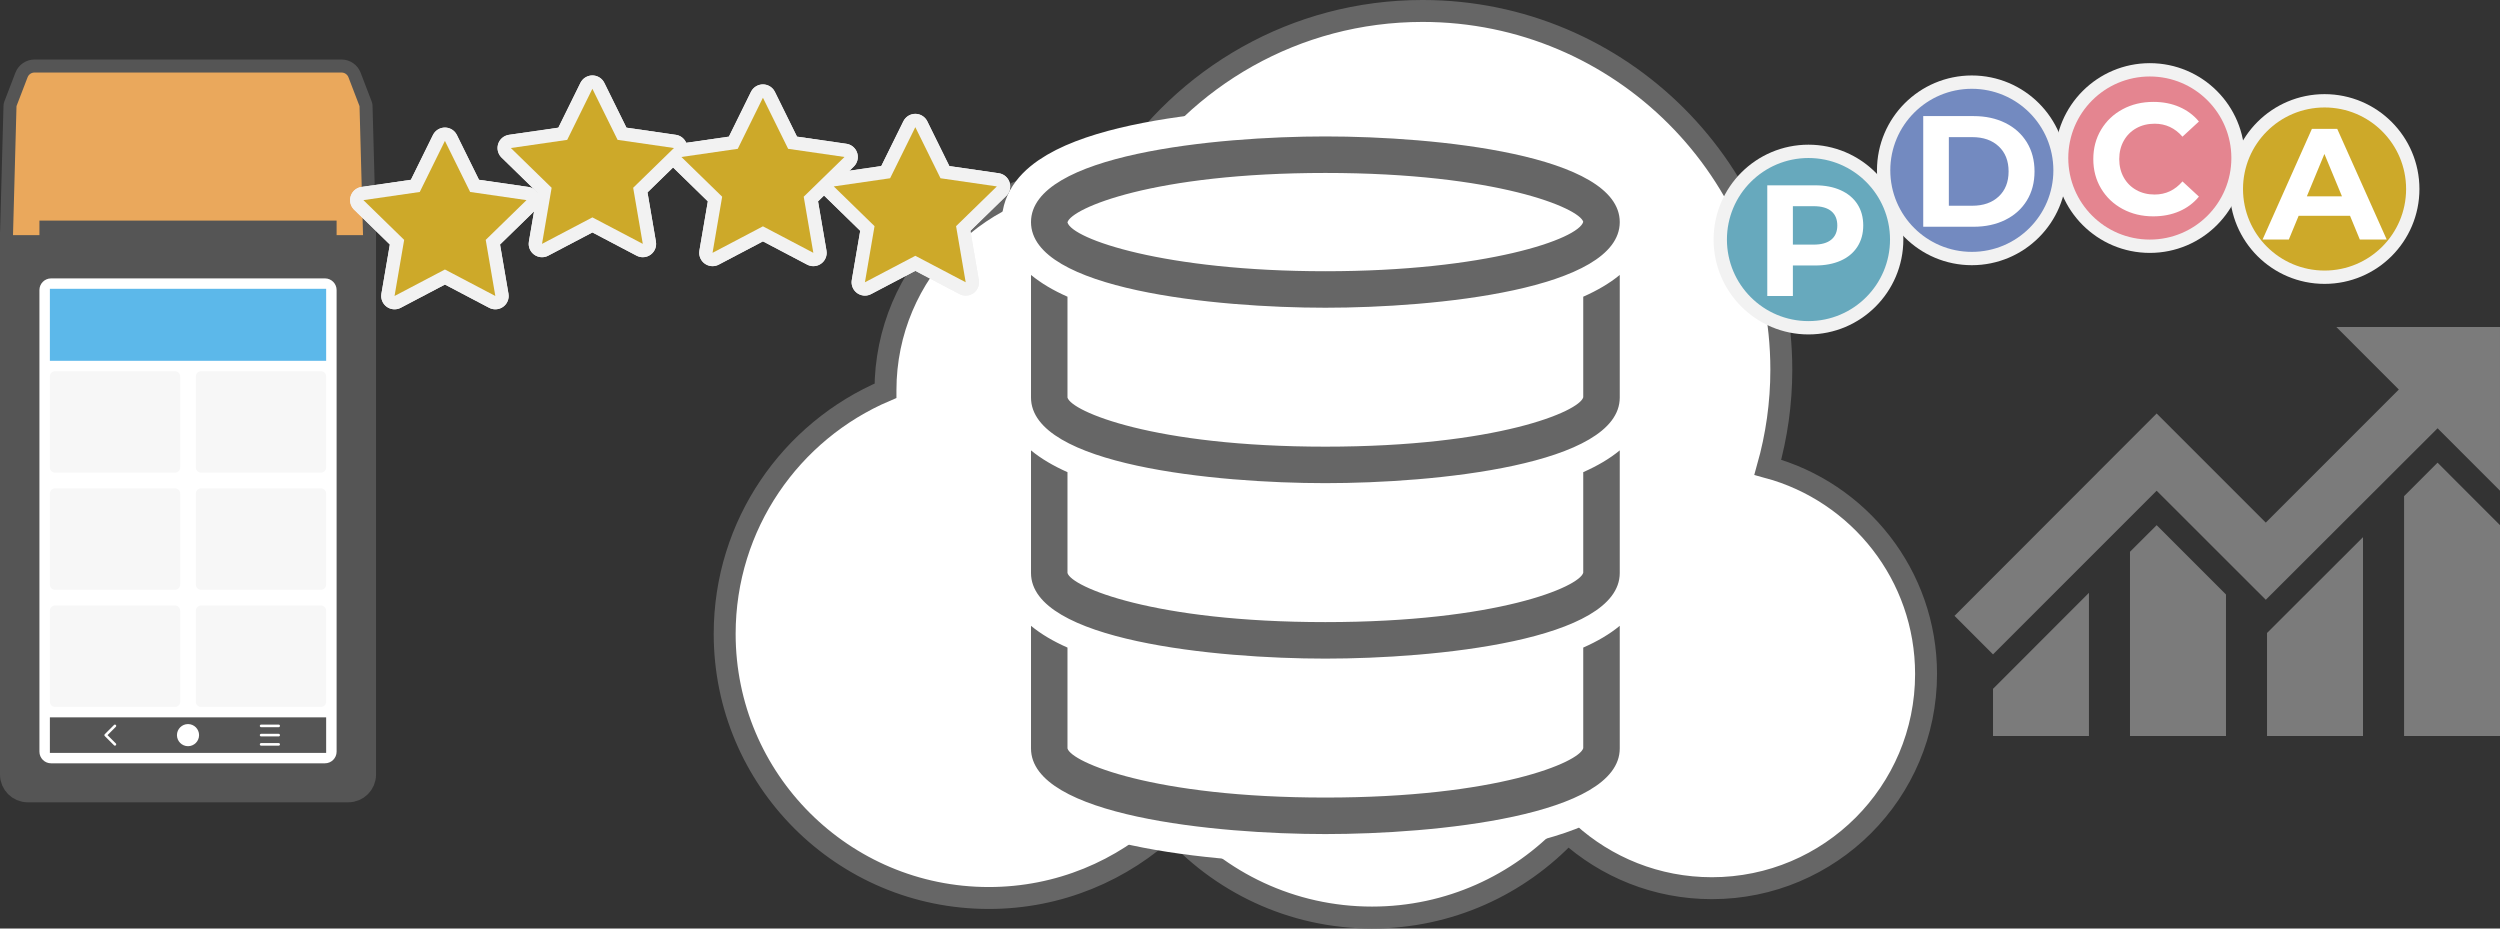
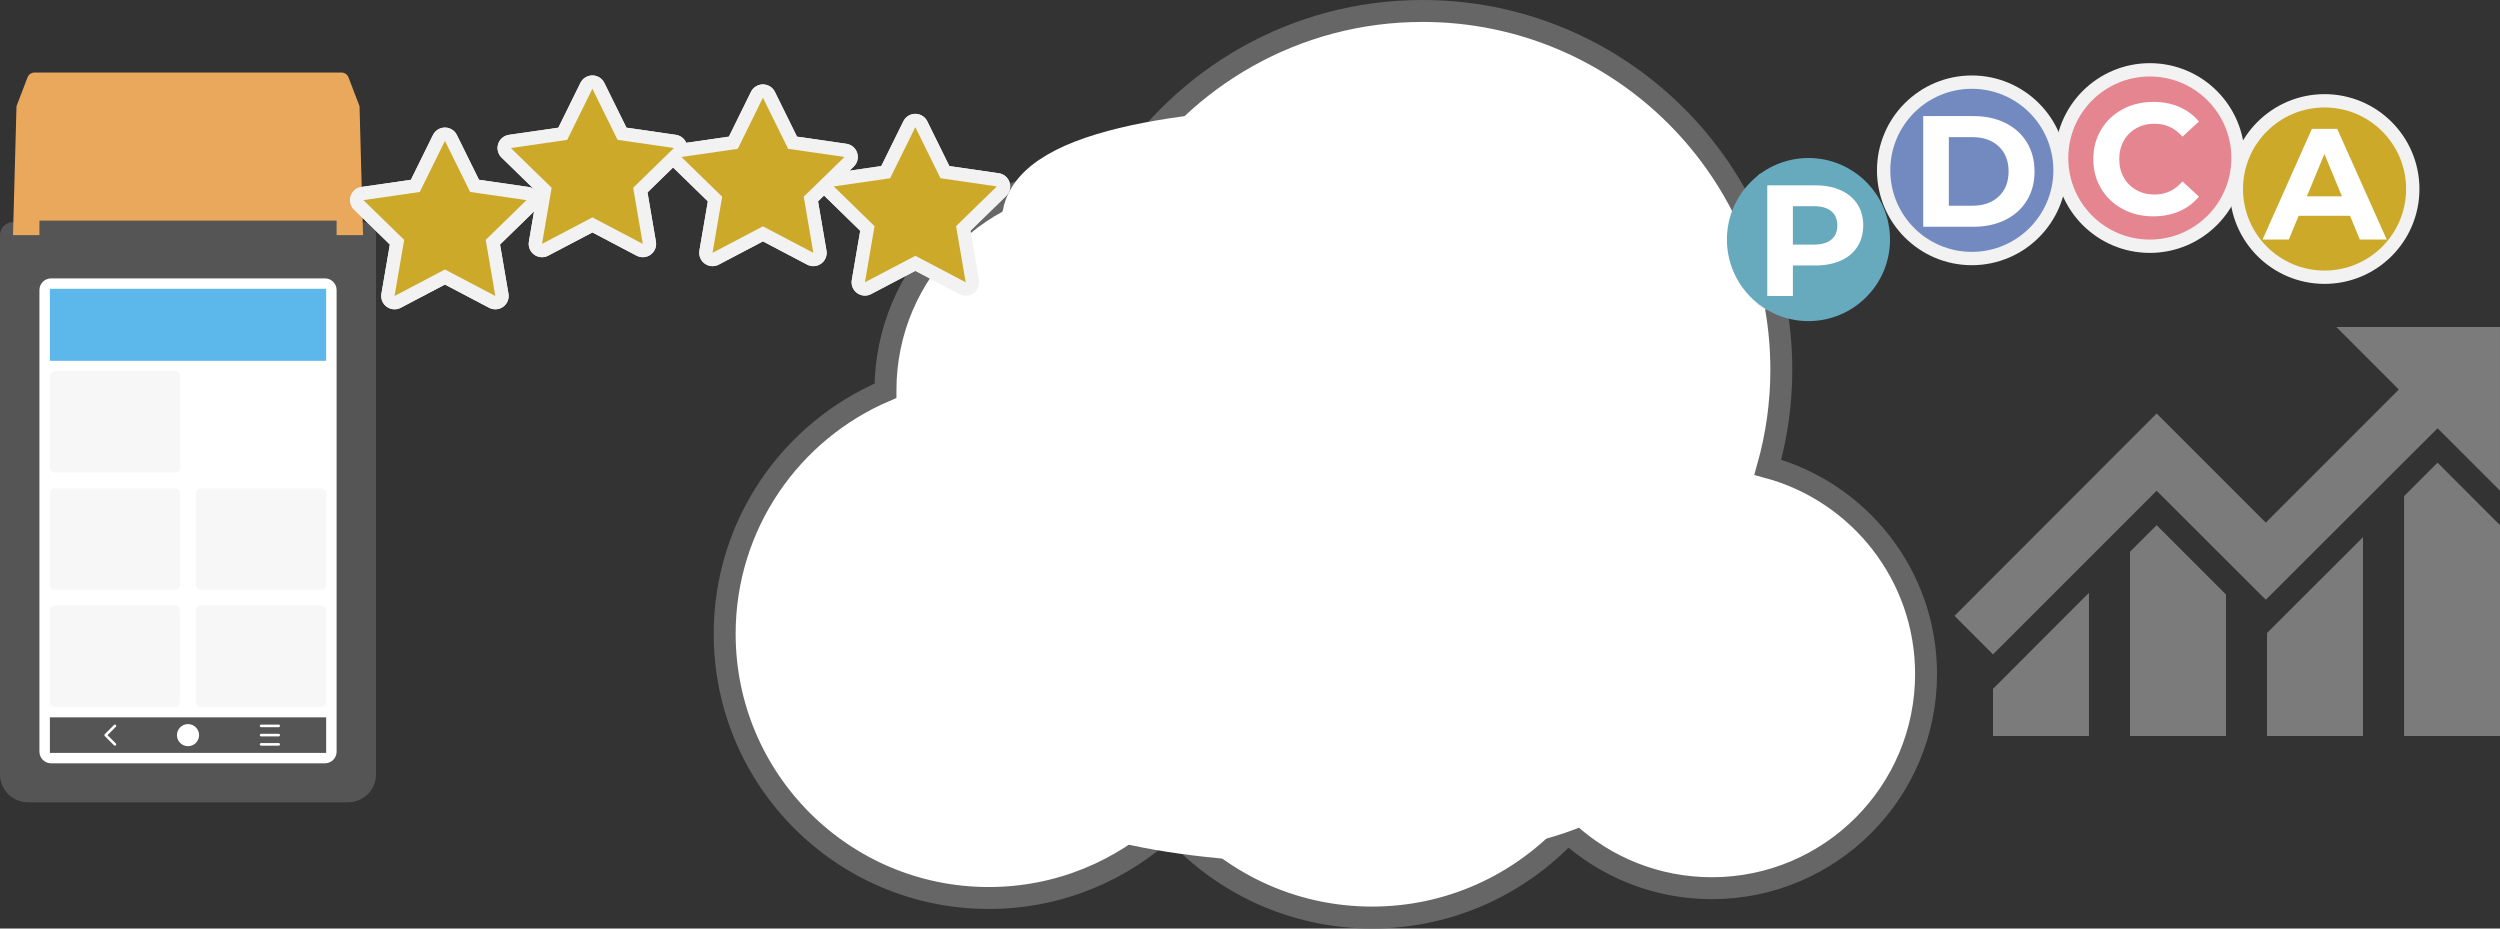
<svg xmlns="http://www.w3.org/2000/svg" version="1.1" x="0px" y="0px" width="281.464px" height="104.538px" viewBox="0 0 281.464 104.538" enable-background="new 0 0 281.464 104.538" xml:space="preserve">
  <rect x="0" y="0" width="281.464" height="104.538" fill="#333333" stroke="none" />
  <g id="レイヤー_1">
</g>
  <g id="obj">
    <g>
      <g>
        <path fill="none" stroke="#555555" stroke-width="2.928" stroke-linecap="round" stroke-linejoin="round" d="M37.897,26.472     v-1.638H21.168H4.439v1.638H1.464v60.732c0,0.917,0.744,1.66,1.66,1.66h36.088c0.917,0,1.66-0.744,1.66-1.66V26.472H37.897z" />
        <g>
          <path fill="none" stroke="#555555" stroke-width="2.928" stroke-linecap="round" stroke-linejoin="round" d="M5.747,31.344      c-0.72,0-1.308,0.589-1.308,1.308v51.977c0,0.72,0.588,1.309,1.308,1.309l30.842-0.001c0.72,0,1.308-0.589,1.308-1.308V32.651      c0-0.719-0.588-1.308-1.308-1.308H5.747z" />
          <path fill="none" stroke="#555555" stroke-width="2.928" stroke-linecap="round" stroke-linejoin="round" d="M5.747,31.344      c-0.72,0-1.308,0.589-1.308,1.308v51.977c0,0.72,0.588,1.309,1.308,1.309l30.842-0.001c0.72,0,1.308-0.589,1.308-1.308V32.651      c0-0.719-0.588-1.308-1.308-1.308H5.747z" />
        </g>
        <rect x="5.615" y="32.515" fill="none" stroke="#555555" stroke-width="2.928" stroke-linecap="round" stroke-linejoin="round" width="31.105" height="8.107" />
        <rect x="5.615" y="80.764" fill="none" stroke="#555555" stroke-width="2.928" stroke-linecap="round" stroke-linejoin="round" width="31.105" height="4.001" />
        <circle fill="none" stroke="#555555" stroke-width="2.928" stroke-linecap="round" stroke-linejoin="round" cx="21.168" cy="82.765" r="1.245" />
        <polyline fill="none" stroke="#555555" stroke-width="2.928" stroke-linecap="round" stroke-linejoin="round" points="     12.938,83.805 11.898,82.765 12.938,81.724    " />
        <g>
          <line fill="none" stroke="#555555" stroke-width="2.928" stroke-linecap="round" stroke-linejoin="round" x1="29.398" y1="81.724" x2="31.374" y2="81.724" />
          <line fill="none" stroke="#555555" stroke-width="2.928" stroke-linecap="round" stroke-linejoin="round" x1="29.398" y1="83.805" x2="31.374" y2="83.805" />
          <line fill="none" stroke="#555555" stroke-width="2.928" stroke-linecap="round" stroke-linejoin="round" x1="29.398" y1="82.765" x2="31.374" y2="82.765" />
        </g>
-         <path fill="none" stroke="#555555" stroke-width="2.928" stroke-linecap="round" stroke-linejoin="round" d="M40.872,26.472     l-0.395-14.522l-1.247-3.252c-0.123-0.318-0.434-0.532-0.776-0.532H21.168H3.881c-0.342,0-0.653,0.214-0.775,0.532l-1.248,3.252     L1.464,26.472h2.975v-1.638h16.729h16.729v1.638H40.872z" />
        <g>
          <path fill="none" stroke="#555555" stroke-width="2.928" stroke-linecap="round" stroke-linejoin="round" d="M6.201,53.218      c-0.322,0-0.586-0.264-0.586-0.586V42.38c0-0.322,0.264-0.586,0.586-0.586h13.5c0.322,0,0.586,0.264,0.586,0.586v10.252      c0,0.322-0.264,0.586-0.586,0.586H6.201z" />
          <path fill="none" stroke="#555555" stroke-width="2.928" stroke-linecap="round" stroke-linejoin="round" d="M6.201,53.218      c-0.322,0-0.586-0.264-0.586-0.586V42.38c0-0.322,0.264-0.586,0.586-0.586h13.5c0.322,0,0.586,0.264,0.586,0.586v10.252      c0,0.322-0.264,0.586-0.586,0.586H6.201z" />
        </g>
        <g>
          <path fill="none" stroke="#555555" stroke-width="2.928" stroke-linecap="round" stroke-linejoin="round" d="M6.201,66.405      c-0.322,0-0.586-0.264-0.586-0.586V55.567c0-0.322,0.264-0.586,0.586-0.586h13.5c0.322,0,0.586,0.264,0.586,0.586V65.82      c0,0.321-0.264,0.585-0.586,0.585H6.201z" />
          <path fill="none" stroke="#555555" stroke-width="2.928" stroke-linecap="round" stroke-linejoin="round" d="M6.201,66.405      c-0.322,0-0.586-0.264-0.586-0.586V55.567c0-0.322,0.264-0.586,0.586-0.586h13.5c0.322,0,0.586,0.264,0.586,0.586V65.82      c0,0.321-0.264,0.585-0.586,0.585H6.201z" />
        </g>
        <g>
          <path fill="none" stroke="#555555" stroke-width="2.928" stroke-linecap="round" stroke-linejoin="round" d="M6.201,79.593      c-0.322,0-0.586-0.264-0.586-0.585V68.756c0-0.322,0.264-0.586,0.586-0.586h13.5c0.322,0,0.586,0.264,0.586,0.586v10.252      c0,0.321-0.264,0.585-0.586,0.585H6.201z" />
          <path fill="none" stroke="#555555" stroke-width="2.928" stroke-linecap="round" stroke-linejoin="round" d="M6.201,79.593      c-0.322,0-0.586-0.264-0.586-0.585V68.756c0-0.322,0.264-0.586,0.586-0.586h13.5c0.322,0,0.586,0.264,0.586,0.586v10.252      c0,0.321-0.264,0.585-0.586,0.585H6.201z" />
        </g>
        <g>
          <path fill="none" stroke="#555555" stroke-width="2.928" stroke-linecap="round" stroke-linejoin="round" d="M22.636,53.218      c-0.322,0-0.586-0.264-0.586-0.586V42.38c0-0.322,0.264-0.586,0.586-0.586h13.499c0.322,0,0.585,0.264,0.585,0.586v10.252      c0,0.322-0.264,0.586-0.585,0.586H22.636z" />
          <path fill="none" stroke="#555555" stroke-width="2.928" stroke-linecap="round" stroke-linejoin="round" d="M22.636,53.218      c-0.322,0-0.586-0.264-0.586-0.586V42.38c0-0.322,0.264-0.586,0.586-0.586h13.499c0.322,0,0.585,0.264,0.585,0.586v10.252      c0,0.322-0.264,0.586-0.585,0.586H22.636z" />
        </g>
        <g>
          <path fill="none" stroke="#555555" stroke-width="2.928" stroke-linecap="round" stroke-linejoin="round" d="M22.636,66.405      c-0.322,0-0.586-0.264-0.586-0.585V55.567c0-0.322,0.264-0.586,0.586-0.586h13.499c0.322,0,0.585,0.264,0.585,0.586v10.252      c0,0.322-0.264,0.586-0.585,0.586H22.636z" />
          <path fill="none" stroke="#555555" stroke-width="2.928" stroke-linecap="round" stroke-linejoin="round" d="M22.636,66.405      c-0.322,0-0.586-0.264-0.586-0.585V55.567c0-0.322,0.264-0.586,0.586-0.586h13.499c0.322,0,0.585,0.264,0.585,0.586v10.252      c0,0.322-0.264,0.586-0.585,0.586H22.636z" />
        </g>
        <g>
          <path fill="none" stroke="#555555" stroke-width="2.928" stroke-linecap="round" stroke-linejoin="round" d="M22.636,79.593      c-0.322,0-0.586-0.264-0.586-0.585V68.756c0-0.322,0.264-0.586,0.586-0.586h13.499c0.322,0,0.585,0.264,0.585,0.586v10.252      c0,0.321-0.264,0.585-0.585,0.585H22.636z" />
          <path fill="none" stroke="#555555" stroke-width="2.928" stroke-linecap="round" stroke-linejoin="round" d="M22.636,79.593      c-0.322,0-0.586-0.264-0.586-0.585V68.756c0-0.322,0.264-0.586,0.586-0.586h13.499c0.322,0,0.585,0.264,0.585,0.586v10.252      c0,0.321-0.264,0.585-0.585,0.585H22.636z" />
        </g>
      </g>
      <g>
        <path fill="#555555" d="M37.897,26.472v-1.638H21.168H4.439v1.638H1.464v60.732c0,0.917,0.744,1.66,1.66,1.66h36.088     c0.917,0,1.66-0.744,1.66-1.66V26.472H37.897z" />
        <g>
          <path fill="#FFFFFF" d="M5.747,31.344c-0.72,0-1.308,0.589-1.308,1.308v51.977c0,0.72,0.588,1.309,1.308,1.309l30.842-0.001      c0.72,0,1.308-0.589,1.308-1.308V32.651c0-0.719-0.588-1.308-1.308-1.308H5.747z" />
        </g>
        <rect x="5.615" y="32.515" fill="#5CB8EA" width="31.105" height="8.107" />
        <rect x="5.615" y="80.764" fill="#555555" width="31.105" height="4.001" />
        <circle fill="#FFFFFF" cx="21.168" cy="82.765" r="1.245" />
        <polyline fill="none" stroke="#FFFFFF" stroke-width="0.293" stroke-linecap="round" stroke-linejoin="round" stroke-miterlimit="10" points="     12.938,83.805 11.898,82.765 12.938,81.724    " />
        <g>
          <line fill="none" stroke="#FFFFFF" stroke-width="0.293" stroke-linecap="round" stroke-linejoin="round" stroke-miterlimit="10" x1="29.398" y1="81.724" x2="31.374" y2="81.724" />
          <line fill="none" stroke="#FFFFFF" stroke-width="0.293" stroke-linecap="round" stroke-linejoin="round" stroke-miterlimit="10" x1="29.398" y1="83.805" x2="31.374" y2="83.805" />
          <line fill="none" stroke="#FFFFFF" stroke-width="0.293" stroke-linecap="round" stroke-linejoin="round" stroke-miterlimit="10" x1="29.398" y1="82.765" x2="31.374" y2="82.765" />
        </g>
        <path fill="#EAA85C" d="M40.872,26.472l-0.395-14.522l-1.247-3.252c-0.123-0.318-0.434-0.532-0.776-0.532H21.168H3.881     c-0.342,0-0.653,0.214-0.775,0.532l-1.248,3.252L1.464,26.472h2.975v-1.638h16.729h16.729v1.638H40.872z" />
        <g>
          <path fill="#F7F7F7" d="M6.201,53.218c-0.322,0-0.586-0.264-0.586-0.586V42.38c0-0.322,0.264-0.586,0.586-0.586h13.5      c0.322,0,0.586,0.264,0.586,0.586v10.252c0,0.322-0.264,0.586-0.586,0.586H6.201z" />
        </g>
        <g>
          <path fill="#F7F7F7" d="M6.201,66.405c-0.322,0-0.586-0.264-0.586-0.586V55.567c0-0.322,0.264-0.586,0.586-0.586h13.5      c0.322,0,0.586,0.264,0.586,0.586V65.82c0,0.321-0.264,0.585-0.586,0.585H6.201z" />
        </g>
        <g>
          <path fill="#F7F7F7" d="M6.201,79.593c-0.322,0-0.586-0.264-0.586-0.585V68.756c0-0.322,0.264-0.586,0.586-0.586h13.5      c0.322,0,0.586,0.264,0.586,0.586v10.252c0,0.321-0.264,0.585-0.586,0.585H6.201z" />
        </g>
        <g>
-           <path fill="#F7F7F7" d="M22.636,53.218c-0.322,0-0.586-0.264-0.586-0.586V42.38c0-0.322,0.264-0.586,0.586-0.586h13.499      c0.322,0,0.585,0.264,0.585,0.586v10.252c0,0.322-0.264,0.586-0.585,0.586H22.636z" />
-         </g>
+           </g>
        <g>
          <path fill="#F7F7F7" d="M22.636,66.405c-0.322,0-0.586-0.264-0.586-0.585V55.567c0-0.322,0.264-0.586,0.586-0.586h13.499      c0.322,0,0.585,0.264,0.585,0.586v10.252c0,0.322-0.264,0.586-0.585,0.586H22.636z" />
        </g>
        <g>
          <path fill="#F7F7F7" d="M22.636,79.593c-0.322,0-0.586-0.264-0.586-0.585V68.756c0-0.322,0.264-0.586,0.586-0.586h13.499      c0.322,0,0.585,0.264,0.585,0.586v10.252c0,0.321-0.264,0.585-0.585,0.585H22.636z" />
        </g>
      </g>
    </g>
    <path fill="#FFFFFF" stroke="#666666" stroke-width="2.469" stroke-miterlimit="10" d="M199.029,52.61   c0.983-3.493,1.522-7.172,1.522-10.98c0-22.31-18.084-40.396-40.395-40.396c-14.324,0-26.891,7.456-34.067,18.689   c-0.752-0.069-1.515-0.108-2.288-0.108c-13.314,0-24.109,10.793-24.109,24.111c0,0.021,0,0.045,0,0.068   c-10.643,4.529-18.104,15.076-18.104,27.369c0,16.426,13.314,29.738,29.736,29.738c7.902,0,15.075-3.088,20.404-8.115   c5.545,6.32,13.673,10.316,22.743,10.316c8.7,0,16.538-3.68,22.056-9.563c4.284,3.889,9.968,6.258,16.208,6.258   c13.313,0,24.112-10.793,24.112-24.113C216.848,64.749,209.289,55.379,199.029,52.61z" />
    <g>
      <polygon fill="#7B7B7B" points="224.384,77.552 224.384,82.864 235.185,82.864 235.185,66.742   " />
      <polygon fill="#7B7B7B" points="274.433,52.091 270.666,55.858 270.666,82.864 281.464,82.864 281.464,59.126   " />
      <polygon fill="#7B7B7B" points="242.808,59.126 239.805,62.123 239.805,82.864 250.614,82.864 250.614,66.933   " />
      <polygon fill="#7B7B7B" points="255.235,71.263 255.235,82.864 266.04,82.864 266.04,60.478   " />
      <path fill="#7B7B7B" d="M263.042,36.819l7.031,7.036l-14.978,14.983l-12.288-12.285l-22.758,22.783l4.335,4.338l18.423-18.426    l12.288,12.279l19.34-19.311l7.028,7.031v-18.43H263.042z" />
    </g>
    <g>
      <path fill="none" stroke="#FFFFFF" stroke-width="6.583" stroke-linecap="round" stroke-linejoin="round" stroke-miterlimit="10" d="    M149.217,34.646c-12.311,0-33.141-2.03-33.141-9.641c0-7.613,20.83-9.644,33.141-9.644c12.309,0,33.144,2.03,33.144,9.644    C182.36,32.615,161.525,34.646,149.217,34.646z M149.217,19.472c-19.366,0-28.615,3.977-29.037,5.563    c0.514,1.881,10.939,5.502,29.037,5.502c18.096,0,28.521-3.621,29.033-5.563C177.833,23.448,168.581,19.472,149.217,19.472z     M178.25,33.405v11.322c-0.417,1.583-9.665,5.561-29.033,5.561c-19.366,0-28.615-3.978-29.034-5.531V33.405    c-1.578-0.697-2.972-1.513-4.107-2.451v13.803c0,7.611,20.83,9.639,33.141,9.639c12.309,0,33.144-2.027,33.144-9.639V30.954    C181.225,31.893,179.831,32.706,178.25,33.405z M178.25,53.158v11.321c-0.417,1.584-9.665,5.561-29.033,5.561    c-19.366,0-28.615-3.977-29.034-5.531V53.158c-1.578-0.7-2.972-1.513-4.107-2.453v13.804c0,7.61,20.83,9.642,33.141,9.642    c12.309,0,33.144-2.031,33.144-9.642V50.705C181.225,51.646,179.831,52.458,178.25,53.158z M178.25,72.909v11.322    c-0.417,1.584-9.665,5.563-29.033,5.563c-19.366,0-28.615-3.979-29.034-5.532V72.909c-1.578-0.698-2.972-1.51-4.107-2.451v13.805    c0,7.609,20.83,9.641,33.141,9.641c12.309,0,33.144-2.031,33.144-9.641V70.458C181.225,71.399,179.831,72.211,178.25,72.909z" />
      <g>
-         <path fill="#666666" d="M149.217,34.646c-12.311,0-33.141-2.03-33.141-9.641c0-7.613,20.83-9.644,33.141-9.644     c12.309,0,33.144,2.03,33.144,9.644C182.36,32.615,161.525,34.646,149.217,34.646z M149.217,19.472     c-19.366,0-28.615,3.977-29.037,5.563c0.514,1.881,10.939,5.502,29.037,5.502c18.096,0,28.521-3.621,29.033-5.563     C177.833,23.448,168.581,19.472,149.217,19.472z M178.25,33.405v11.322c-0.417,1.583-9.665,5.561-29.033,5.561     c-19.366,0-28.615-3.978-29.034-5.531V33.405c-1.578-0.697-2.972-1.513-4.107-2.451v13.803c0,7.611,20.83,9.639,33.141,9.639     c12.309,0,33.144-2.027,33.144-9.639V30.954C181.225,31.893,179.831,32.706,178.25,33.405z M178.25,53.158v11.321     c-0.417,1.584-9.665,5.561-29.033,5.561c-19.366,0-28.615-3.977-29.034-5.531V53.158c-1.578-0.7-2.972-1.513-4.107-2.453v13.804     c0,7.61,20.83,9.642,33.141,9.642c12.309,0,33.144-2.031,33.144-9.642V50.705C181.225,51.646,179.831,52.458,178.25,53.158z      M178.25,72.909v11.322c-0.417,1.584-9.665,5.563-29.033,5.563c-19.366,0-28.615-3.979-29.034-5.532V72.909     c-1.578-0.698-2.972-1.51-4.107-2.451v13.805c0,7.609,20.83,9.641,33.141,9.641c12.309,0,33.144-2.031,33.144-9.641V70.458     C181.225,71.399,179.831,72.211,178.25,72.909z" />
-       </g>
+         </g>
    </g>
    <g>
      <g>
        <g>
-           <circle fill="none" stroke="#F2F2F2" stroke-width="3" stroke-linecap="round" stroke-linejoin="round" cx="203.608" cy="26.971" r="9.181" />
          <g>
            <path fill="none" stroke="#F2F2F2" stroke-width="3" stroke-linecap="round" stroke-linejoin="round" d="M207.237,21.417       c0.813,0.367,1.439,0.889,1.878,1.566c0.439,0.676,0.659,1.477,0.659,2.402c0,0.914-0.22,1.712-0.659,2.395       c-0.439,0.682-1.065,1.204-1.878,1.566c-0.813,0.361-1.771,0.543-2.875,0.543h-2.51v3.435h-2.883v-12.46h5.393       C205.466,20.864,206.424,21.049,207.237,21.417z M206.178,26.979c0.451-0.374,0.676-0.904,0.676-1.593       c0-0.7-0.226-1.237-0.676-1.611c-0.451-0.373-1.109-0.561-1.976-0.561h-2.35v4.326h2.35       C205.069,27.54,205.727,27.353,206.178,26.979z" />
          </g>
        </g>
        <g>
          <circle fill="none" stroke="#F2F2F2" stroke-width="3" stroke-linecap="round" stroke-linejoin="round" cx="222" cy="19.177" r="9.18" />
          <g>
            <path fill="none" stroke="#F2F2F2" stroke-width="3" stroke-linecap="round" stroke-linejoin="round" d="M216.528,13.07h5.66       c1.353,0,2.548,0.258,3.586,0.774c1.038,0.516,1.845,1.243,2.421,2.18c0.575,0.938,0.863,2.029,0.863,3.275       s-0.288,2.338-0.863,3.275c-0.576,0.938-1.383,1.664-2.421,2.18c-1.039,0.517-2.234,0.775-3.586,0.775h-5.66V13.07z        M222.046,23.163c1.246,0,2.24-0.348,2.981-1.042c0.741-0.694,1.112-1.634,1.112-2.821c0-1.186-0.371-2.127-1.112-2.82       c-0.742-0.695-1.735-1.042-2.981-1.042h-2.634v7.726H222.046z" />
          </g>
        </g>
        <g>
          <circle fill="none" stroke="#F2F2F2" stroke-width="3" stroke-linecap="round" stroke-linejoin="round" cx="242.039" cy="17.792" r="9.181" />
          <g>
            <path fill="none" stroke="#F2F2F2" stroke-width="3" stroke-linecap="round" stroke-linejoin="round" d="M238.978,23.53       c-1.027-0.552-1.833-1.316-2.421-2.296s-0.881-2.085-0.881-3.319s0.293-2.341,0.881-3.32c0.587-0.979,1.394-1.744,2.421-2.296       c1.026-0.552,2.18-0.827,3.462-0.827c1.08,0,2.056,0.189,2.928,0.569c0.873,0.38,1.605,0.925,2.198,1.638l-1.851,1.709       c-0.843-0.973-1.887-1.46-3.133-1.46c-0.771,0-1.459,0.169-2.064,0.507s-1.077,0.811-1.415,1.416       c-0.338,0.604-0.507,1.293-0.507,2.064s0.169,1.459,0.507,2.064s0.81,1.076,1.415,1.415s1.293,0.507,2.064,0.507       c1.246,0,2.29-0.492,3.133-1.477l1.851,1.709c-0.593,0.723-1.329,1.275-2.207,1.654c-0.878,0.38-1.857,0.57-2.937,0.57       C241.152,24.358,240.004,24.082,238.978,23.53z" />
          </g>
        </g>
        <g>
          <circle fill="none" stroke="#F2F2F2" stroke-width="3" stroke-linecap="round" stroke-linejoin="round" cx="261.712" cy="21.28" r="9.181" />
          <g>
            <path fill="none" stroke="#F2F2F2" stroke-width="3" stroke-linecap="round" stroke-linejoin="round" d="M264.579,24.295       h-5.785l-1.104,2.67h-2.955l5.553-12.46h2.848l5.571,12.46h-3.026L264.579,24.295z M263.671,22.105l-1.976-4.771l-1.976,4.771       H263.671z" />
          </g>
        </g>
      </g>
      <g>
        <g>
          <circle fill="#67A9BD" cx="203.608" cy="26.971" r="9.181" />
          <g>
            <path fill="#FFFFFF" d="M207.237,21.417c0.813,0.367,1.439,0.889,1.878,1.566c0.439,0.676,0.659,1.477,0.659,2.402       c0,0.914-0.22,1.712-0.659,2.395c-0.439,0.682-1.065,1.204-1.878,1.566c-0.813,0.361-1.771,0.543-2.875,0.543h-2.51v3.435       h-2.883v-12.46h5.393C205.466,20.864,206.424,21.049,207.237,21.417z M206.178,26.979c0.451-0.374,0.676-0.904,0.676-1.593       c0-0.7-0.226-1.237-0.676-1.611c-0.451-0.373-1.109-0.561-1.976-0.561h-2.35v4.326h2.35       C205.069,27.54,205.727,27.353,206.178,26.979z" />
          </g>
        </g>
        <g>
          <circle fill="#738AC0" cx="222" cy="19.177" r="9.18" />
          <g>
            <path fill="#FFFFFF" d="M216.528,13.07h5.66c1.353,0,2.548,0.258,3.586,0.774c1.038,0.516,1.845,1.243,2.421,2.18       c0.575,0.938,0.863,2.029,0.863,3.275s-0.288,2.338-0.863,3.275c-0.576,0.938-1.383,1.664-2.421,2.18       c-1.039,0.517-2.234,0.775-3.586,0.775h-5.66V13.07z M222.046,23.163c1.246,0,2.24-0.348,2.981-1.042       c0.741-0.694,1.112-1.634,1.112-2.821c0-1.186-0.371-2.127-1.112-2.82c-0.742-0.695-1.735-1.042-2.981-1.042h-2.634v7.726       H222.046z" />
          </g>
        </g>
        <g>
          <circle fill="#E48590" cx="242.039" cy="17.792" r="9.181" />
          <g>
            <path fill="#FFFFFF" d="M238.978,23.53c-1.027-0.552-1.833-1.316-2.421-2.296s-0.881-2.085-0.881-3.319s0.293-2.341,0.881-3.32       c0.587-0.979,1.394-1.744,2.421-2.296c1.026-0.552,2.18-0.827,3.462-0.827c1.08,0,2.056,0.189,2.928,0.569       c0.873,0.38,1.605,0.925,2.198,1.638l-1.851,1.709c-0.843-0.973-1.887-1.46-3.133-1.46c-0.771,0-1.459,0.169-2.064,0.507       s-1.077,0.811-1.415,1.416c-0.338,0.604-0.507,1.293-0.507,2.064s0.169,1.459,0.507,2.064s0.81,1.076,1.415,1.415       s1.293,0.507,2.064,0.507c1.246,0,2.29-0.492,3.133-1.477l1.851,1.709c-0.593,0.723-1.329,1.275-2.207,1.654       c-0.878,0.38-1.857,0.57-2.937,0.57C241.152,24.358,240.004,24.082,238.978,23.53z" />
          </g>
        </g>
        <g>
          <circle fill="#CDA929" cx="261.712" cy="21.28" r="9.181" />
          <g>
            <path fill="#FFFFFF" d="M264.579,24.295h-5.785l-1.104,2.67h-2.955l5.553-12.46h2.848l5.571,12.46h-3.026L264.579,24.295z        M263.671,22.105l-1.976-4.771l-1.976,4.771H263.671z" />
          </g>
        </g>
      </g>
    </g>
    <g>
      <g>
        <g>
          <polygon fill="none" stroke="#F2F2F2" stroke-width="3" stroke-linecap="round" stroke-linejoin="round" points="50.092,15.862       52.931,21.613 59.276,22.532 54.685,27.007 55.767,33.323 50.092,30.341 44.42,33.323 45.503,27.007 40.915,22.532       47.259,21.613     " />
          <polygon fill="none" stroke="#F2F2F2" stroke-width="3" stroke-linecap="round" stroke-linejoin="round" points="50.092,15.862       52.931,21.613 59.276,22.532 54.685,27.007 55.767,33.323 50.092,30.341 44.42,33.323 45.503,27.007 40.915,22.532       47.259,21.613     " />
        </g>
        <g>
          <polygon fill="none" stroke="#F2F2F2" stroke-width="3" stroke-linecap="round" stroke-linejoin="round" points="66.694,9.995       69.532,15.746 75.877,16.665 71.286,21.14 72.369,27.456 66.694,24.474 61.024,27.456 62.106,21.14 57.516,16.665       63.859,15.746     " />
          <polygon fill="none" stroke="#F2F2F2" stroke-width="3" stroke-linecap="round" stroke-linejoin="round" points="66.694,9.995       69.532,15.746 75.877,16.665 71.286,21.14 72.369,27.456 66.694,24.474 61.024,27.456 62.106,21.14 57.516,16.665       63.859,15.746     " />
        </g>
        <g>
          <polygon fill="none" stroke="#F2F2F2" stroke-width="3" stroke-linecap="round" stroke-linejoin="round" points="85.895,11.005       88.733,16.755 95.077,17.673 90.487,22.147 91.57,28.464 85.895,25.481 80.223,28.464 81.305,22.147 76.715,17.673       83.06,16.755     " />
          <polygon fill="none" stroke="#F2F2F2" stroke-width="3" stroke-linecap="round" stroke-linejoin="round" points="85.895,11.005       88.733,16.755 95.077,17.673 90.487,22.147 91.57,28.464 85.895,25.481 80.223,28.464 81.305,22.147 76.715,17.673       83.06,16.755     " />
        </g>
        <g>
          <polygon fill="none" stroke="#F2F2F2" stroke-width="3" stroke-linecap="round" stroke-linejoin="round" points="      103.052,14.319 100.213,20.069 93.87,20.988 98.46,25.462 97.378,31.78 103.052,28.798 108.723,31.78 107.64,25.462       112.231,20.988 105.887,20.069     " />
          <polygon fill="none" stroke="#F2F2F2" stroke-width="3" stroke-linecap="round" stroke-linejoin="round" points="      103.052,14.319 100.213,20.069 93.87,20.988 98.46,25.462 97.378,31.78 103.052,28.798 108.723,31.78 107.64,25.462       112.231,20.988 105.887,20.069     " />
        </g>
      </g>
      <g>
        <g>
          <polygon fill="#CDA929" points="50.092,15.862 52.931,21.613 59.276,22.532 54.685,27.007 55.767,33.323 50.092,30.341       44.42,33.323 45.503,27.007 40.915,22.532 47.259,21.613     " />
        </g>
        <g>
          <polygon fill="#CDA929" points="66.694,9.995 69.532,15.746 75.877,16.665 71.286,21.14 72.369,27.456 66.694,24.474       61.024,27.456 62.106,21.14 57.516,16.665 63.859,15.746     " />
        </g>
        <g>
          <polygon fill="#CDA929" points="85.895,11.005 88.733,16.755 95.077,17.673 90.487,22.147 91.57,28.464 85.895,25.481       80.223,28.464 81.305,22.147 76.715,17.673 83.06,16.755     " />
        </g>
        <g>
          <polygon fill="#CDA929" points="103.052,14.319 100.213,20.069 93.87,20.988 98.46,25.462 97.378,31.78 103.052,28.798       108.723,31.78 107.64,25.462 112.231,20.988 105.887,20.069     " />
        </g>
      </g>
    </g>
  </g>
</svg>